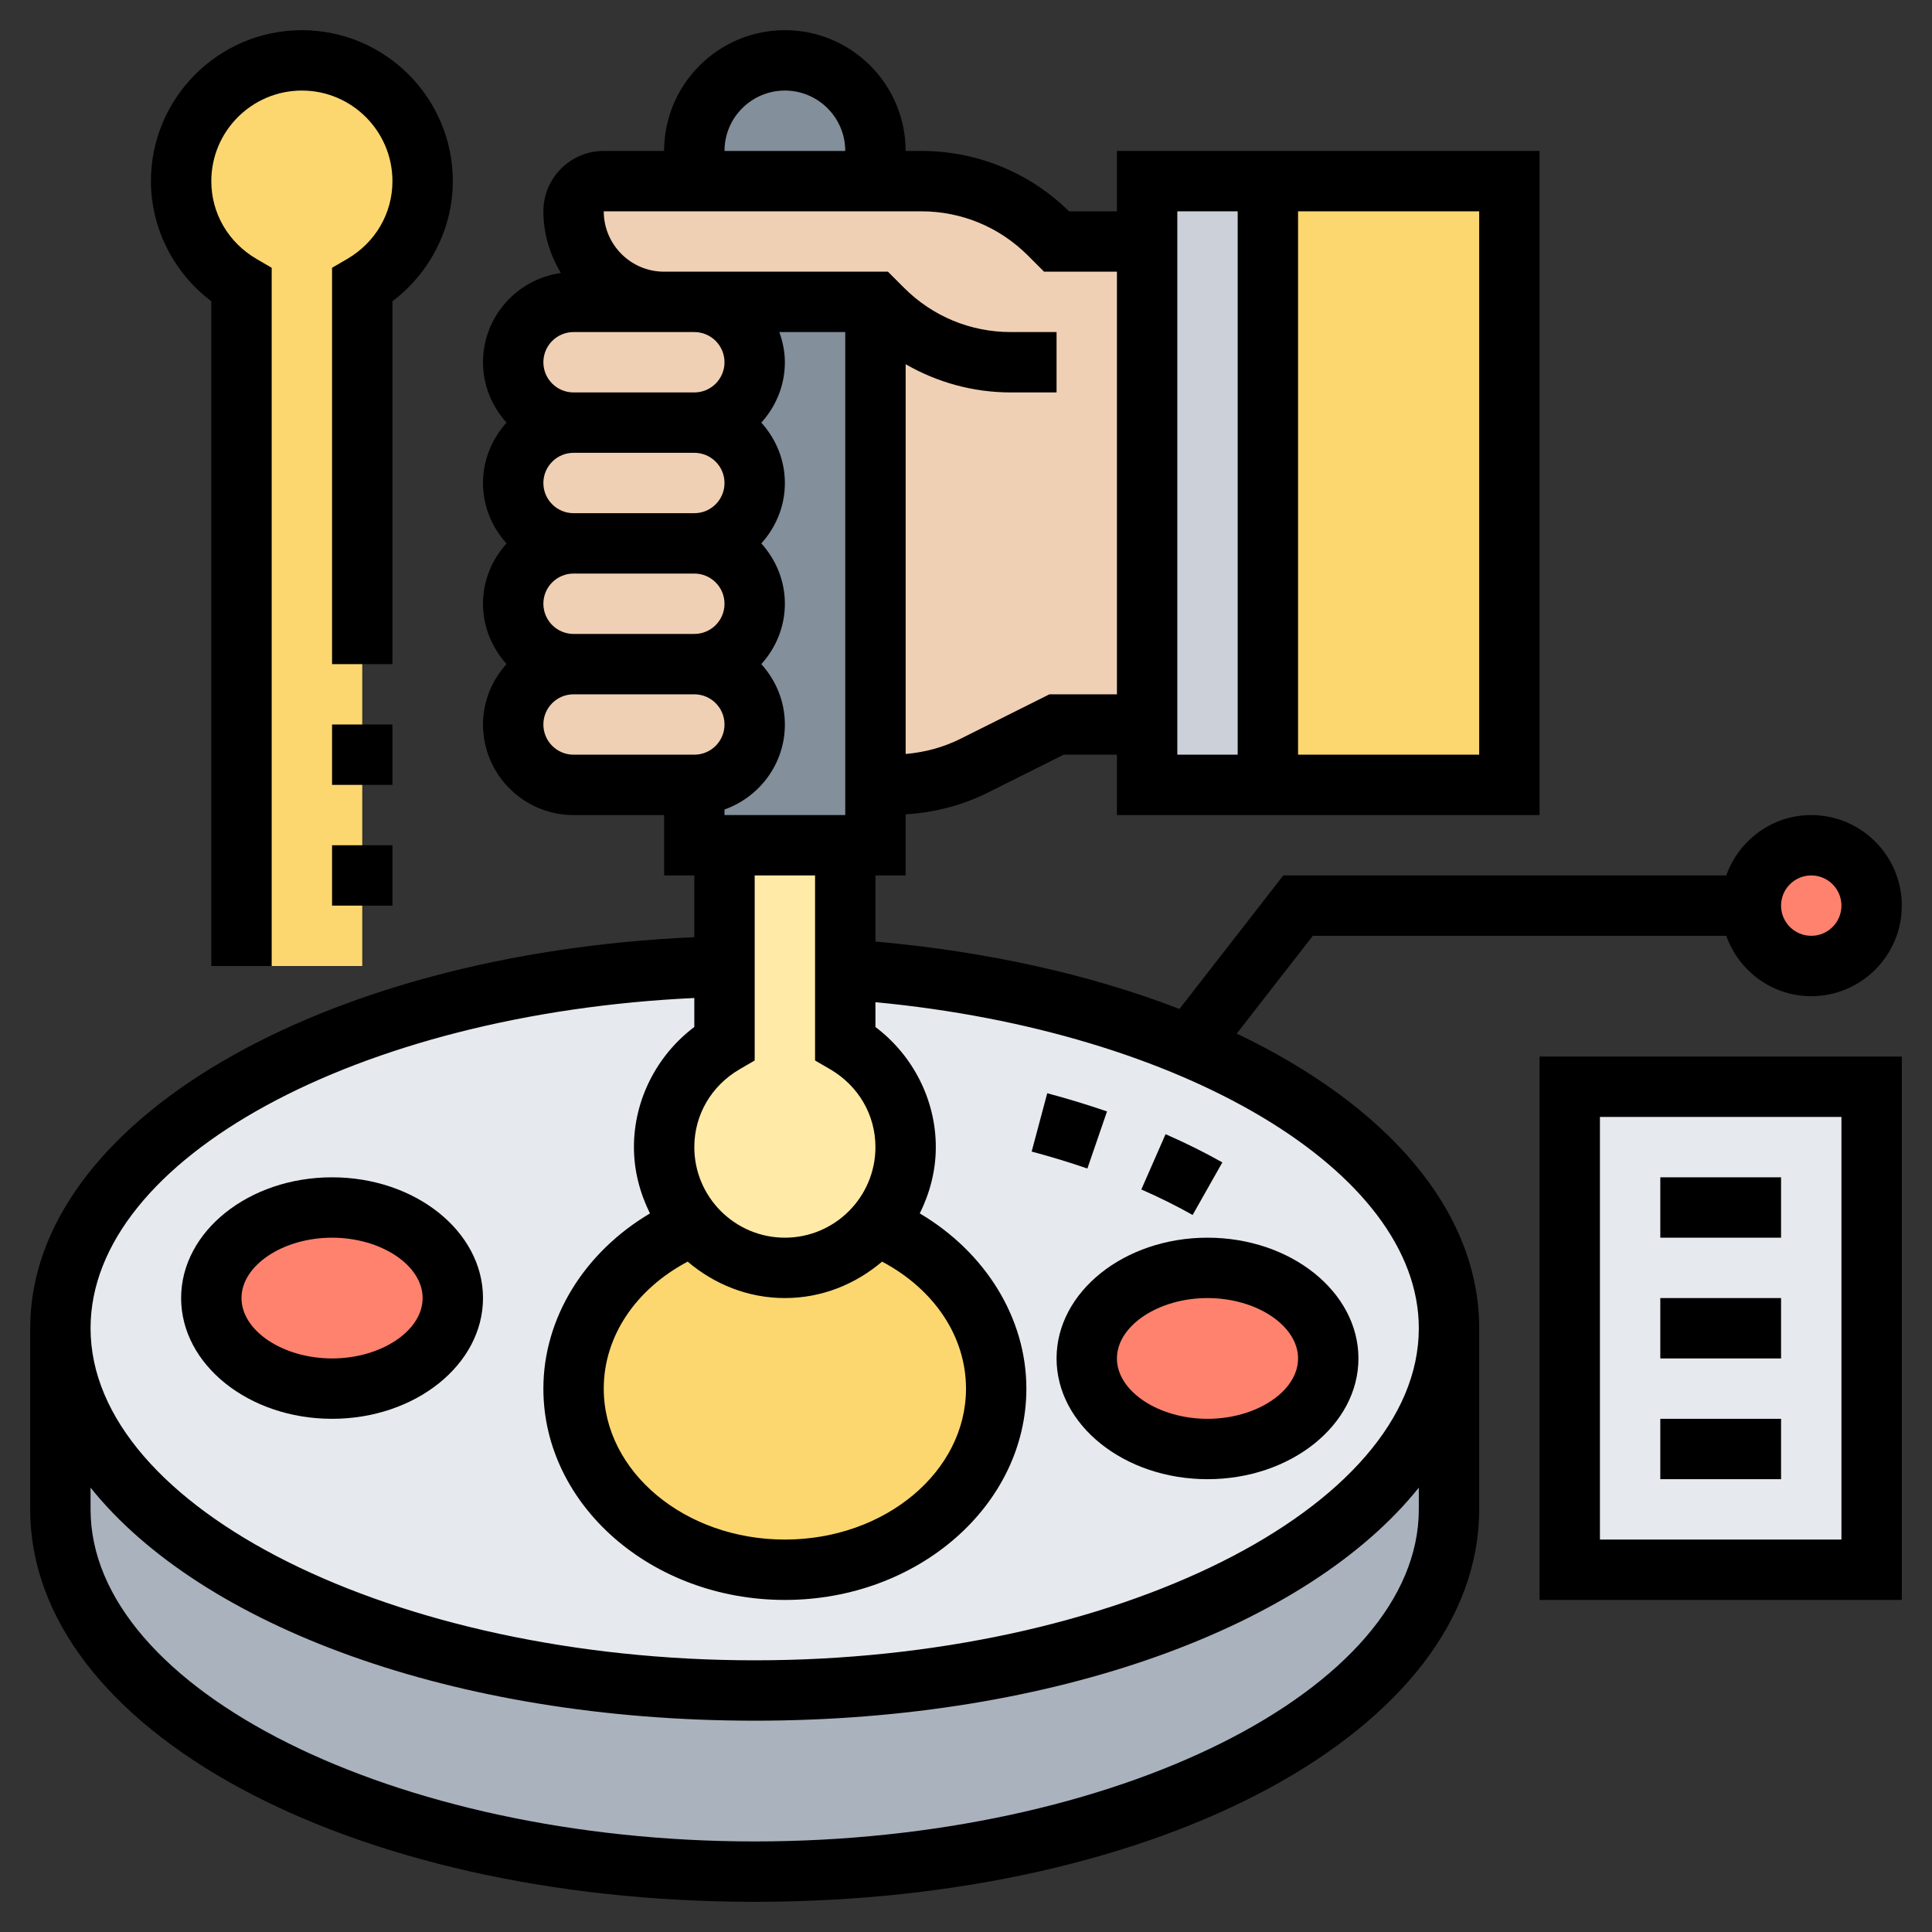
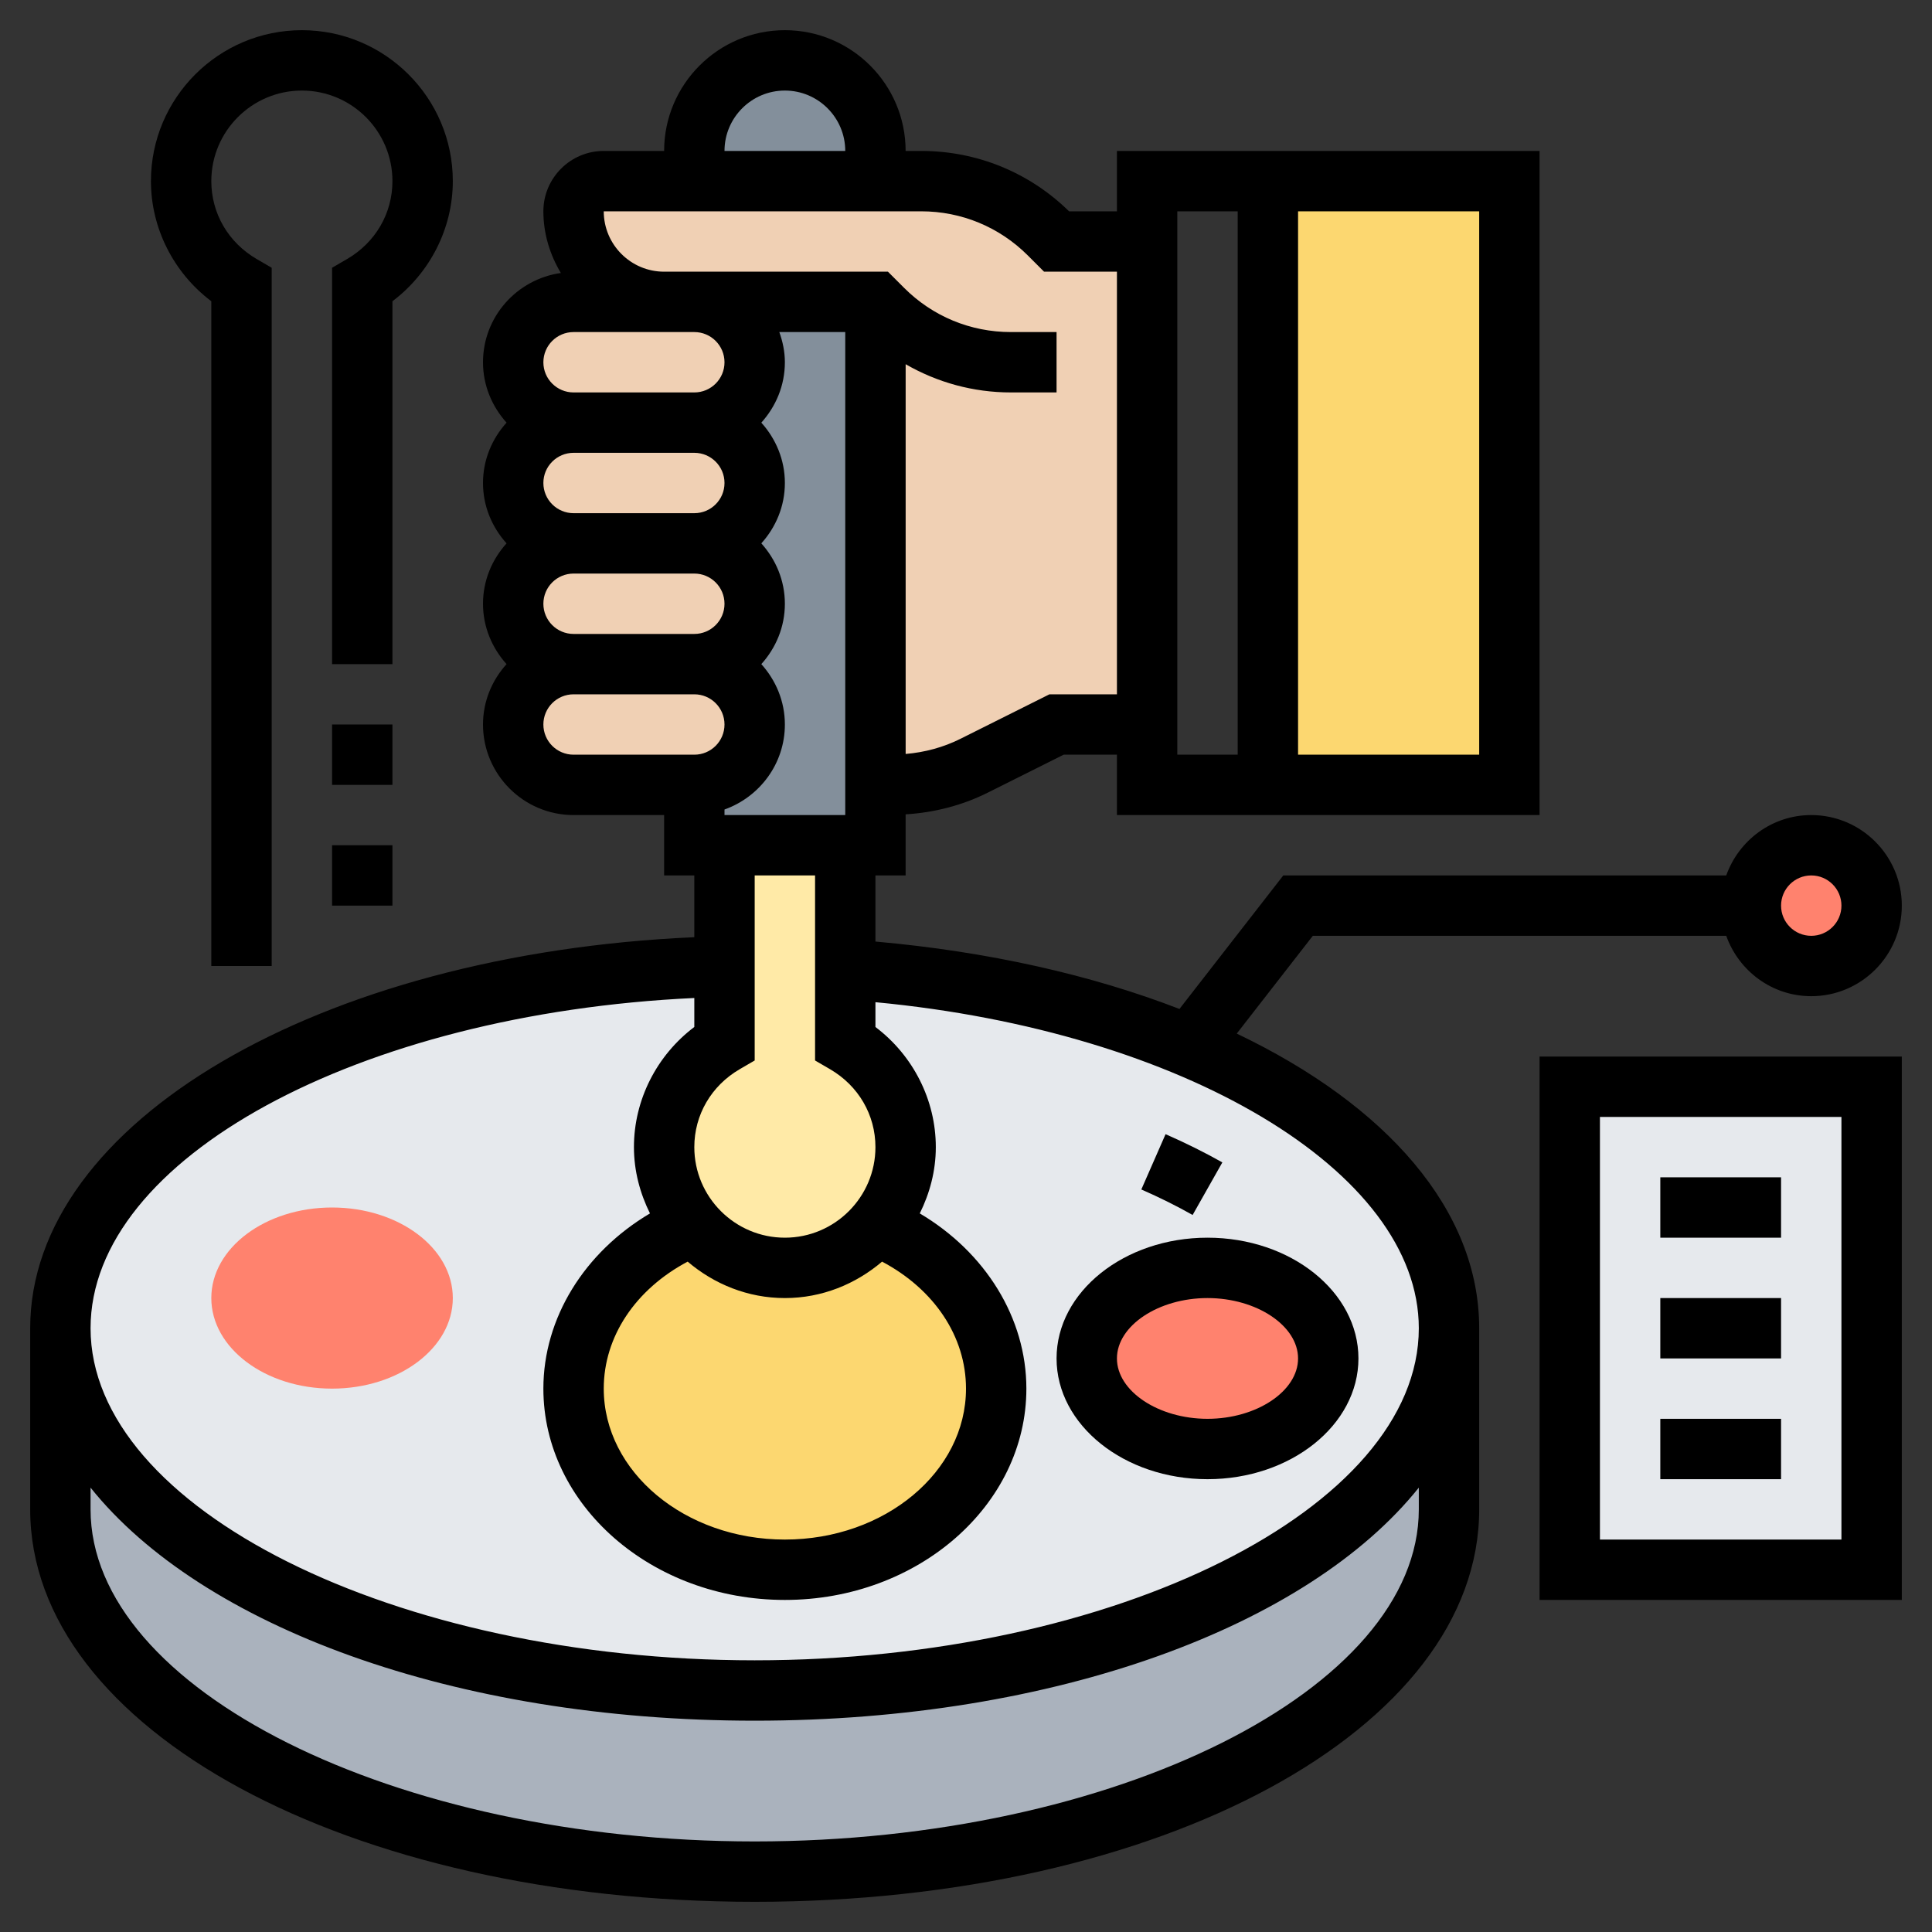
<svg xmlns="http://www.w3.org/2000/svg" id="Layer_35" enable-background="new 0 0 64 64" height="512" viewBox="0 0 64 64" width="512">
  <rect x="0" y="0" width="64" height="64" fill="#333333" stroke="none" />
  <path d="m48 44v6c0 6.63-10.3 12-23 12s-23-5.37-23-12v-6c0 6.63 10.3 12 23 12s23-5.37 23-12z" fill="#aab2bd" />
  <path d="m39.39 34.64c-3.21-1.34-7.11-2.25-11.39-2.54l-4-.09h-.02c-12.23.28-21.98 5.54-21.98 11.99 0 6.63 10.3 12 23 12s23-5.37 23-12c0-3.79-3.36-7.16-8.61-9.36z" fill="#e6e9ed" />
  <circle cx="60" cy="30" fill="#ff826e" r="2" />
-   <path d="m10 2c2.21 0 4 1.79 4 4 0 1.48-.81 2.75-2 3.45v22.55h-4v-22.55c-1.19-.7-2-1.97-2-3.45 0-2.21 1.79-4 4-4z" fill="#fcd770" />
  <ellipse cx="11" cy="43" fill="#ff826e" rx="4" ry="3" />
  <ellipse cx="40" cy="45" fill="#ff826e" rx="4" ry="3" />
  <path d="m29.04 40.59c2.34.97 3.96 3.03 3.96 5.41 0 3.31-3.13 6-7 6s-7-2.69-7-6c0-2.38 1.62-4.44 3.96-5.41.73.87 1.82 1.41 3.04 1.41s2.31-.54 3.04-1.41z" fill="#fcd770" />
  <path d="m30 38c0 .99-.36 1.89-.96 2.59-.73.87-1.82 1.41-3.04 1.41s-2.31-.54-3.04-1.41c-.6-.7-.96-1.6-.96-2.59 0-1.48.81-2.75 2-3.45v-2.54-4.01h4v4.1 2.45c1.19.7 2 1.97 2 3.45z" fill="#ffeaa7" />
  <path d="m29 5v1h-6v-1c0-.83.34-1.58.88-2.12s1.29-.88 2.12-.88c1.66 0 3 1.34 3 3z" fill="#838f9b" />
  <path d="m28 28h-4-1v-2c1.1 0 2-.9 2-2 0-.55-.22-1.05-.59-1.41-.36-.37-.86-.59-1.41-.59 1.1 0 2-.9 2-2 0-.55-.22-1.05-.59-1.41-.36-.37-.86-.59-1.41-.59 1.1 0 2-.9 2-2 0-.55-.22-1.05-.59-1.41-.36-.37-.86-.59-1.41-.59 1.1 0 2-.9 2-2 0-.55-.22-1.05-.59-1.41-.36-.37-.86-.59-1.41-.59h6v16 2z" fill="#838f9b" />
  <path d="m52 36h10v16h-10z" fill="#e6e9ed" />
  <path d="m42 6h8v20h-8z" fill="#fcd770" />
-   <path d="m42 6v20h-4v-2-16-2z" fill="#ccd1d9" />
  <g fill="#f0d0b4">
    <path d="m24.41 10.59c.37.36.59.86.59 1.41 0 1.1-.9 2-2 2h-4c-.55 0-1.05-.22-1.41-.59-.37-.36-.59-.86-.59-1.41 0-1.1.9-2 2-2h3 1c.55 0 1.05.22 1.41.59z" />
    <path d="m24.41 18.59c.37.36.59.86.59 1.41 0 1.1-.9 2-2 2h-4c-.55 0-1.05-.22-1.41-.59-.37-.36-.59-.86-.59-1.41 0-1.1.9-2 2-2h4c.55 0 1.05.22 1.41.59z" />
    <path d="m24.41 22.59c.37.36.59.86.59 1.41 0 1.1-.9 2-2 2h-4c-.55 0-1.05-.22-1.41-.59-.37-.36-.59-.86-.59-1.41 0-1.1.9-2 2-2h4c.55 0 1.05.22 1.41.59z" />
    <path d="m24.41 14.59c.37.36.59.86.59 1.41 0 1.1-.9 2-2 2h-4c-.55 0-1.05-.22-1.41-.59-.37-.36-.59-.86-.59-1.41 0-1.1.9-2 2-2h4c.55 0 1.05.22 1.41.59z" />
    <path d="m38 8v16h-3l-2.73 1.37c-.84.41-1.75.63-2.69.63h-.58v-16h-6-1c-.83 0-1.58-.34-2.12-.88s-.88-1.29-.88-2.12c0-.55.45-1 1-1h3 6 1.51c1.6 0 3.12.63 4.25 1.76l.24.24z" />
  </g>
-   <path d="m36.671 36.818c-.642-.221-1.308-.424-1.98-.603l-.516 1.932c.628.168 1.249.356 1.846.562z" />
  <path d="m40.492 38.506c-.582-.328-1.215-.643-1.881-.935l-.803 1.832c.605.265 1.177.549 1.699.845z" />
  <path d="m40.969 34.239 2.52-3.239h13.695c.414 1.161 1.514 2 2.816 2 1.654 0 3-1.346 3-3s-1.346-3-3-3c-1.302 0-2.402.839-2.816 2h-14.673l-3.44 4.423c-2.902-1.122-6.313-1.899-10.071-2.233v-2.19h1v-2.024c.941-.057 1.872-.294 2.714-.715l2.522-1.261h1.764v2h14v-22h-14v2h-1.586c-1.316-1.29-3.054-2-4.899-2h-.515c0-2.206-1.794-4-4-4s-4 1.794-4 4h-2c-1.103 0-2 .897-2 2 0 .749.22 1.443.579 2.043-1.454.206-2.579 1.447-2.579 2.957 0 .771.301 1.468.78 2-.48.532-.78 1.229-.78 2s.301 1.468.78 2c-.48.532-.78 1.229-.78 2s.301 1.468.78 2c-.48.532-.78 1.229-.78 2 0 1.654 1.346 3 3 3h3v2h1v2.046c-12.412.547-22 6.138-22 12.954v6c0 7.29 10.542 13 24 13s24-5.71 24-13v-6c0-3.909-3.058-7.385-8.031-9.761zm19.031-5.239c.552 0 1 .448 1 1s-.448 1-1 1-1-.448-1-1 .448-1 1-1zm-36-2v-.184c1.161-.414 2-1.514 2-2.816 0-.771-.301-1.468-.78-2 .48-.532.78-1.229.78-2s-.301-1.468-.78-2c.48-.532.78-1.229.78-2s-.301-1.468-.78-2c.48-.532.78-1.229.78-2 0-.352-.072-.686-.184-1h2.184v16zm-6-7c0-.552.448-1 1-1h4c.552 0 1 .448 1 1s-.448 1-1 1h-4c-.552 0-1-.448-1-1zm0-4c0-.552.448-1 1-1h4c.552 0 1 .448 1 1s-.448 1-1 1h-4c-.552 0-1-.448-1-1zm31 9h-6v-18h6zm-10-18h2v18h-2zm-13-4c1.103 0 2 .897 2 2h-4c0-1.103.897-2 2-2zm4.515 4c1.336 0 2.592.521 3.536 1.465l.535.535h2.414v14h-2.236l-2.944 1.472c-.566.284-1.188.451-1.819.504v-12.911c1.049.605 2.24.935 3.484.935h1.515v-2h-1.515c-1.336 0-2.592-.521-3.536-1.465l-.535-.535h-6.414-1c-1.103 0-2-.897-2-2zm-11.515 4h3 1c.552 0 1 .448 1 1s-.448 1-1 1h-4c-.552 0-1-.448-1-1s.448-1 1-1zm-1 13c0-.552.448-1 1-1h4c.552 0 1 .448 1 1s-.448 1-1 1h-4c-.552 0-1-.448-1-1zm9 5v6.13l.497.289c.941.548 1.503 1.513 1.503 2.581 0 1.654-1.346 3-3 3s-3-1.346-3-3c0-1.068.562-2.033 1.503-2.581l.497-.289v-6.13zm-4.22 12.793c.872.742 1.988 1.207 3.22 1.207s2.348-.465 3.22-1.207c1.725.915 2.78 2.478 2.78 4.207 0 2.757-2.691 5-6 5s-6-2.243-6-5c0-1.728 1.055-3.292 2.78-4.207zm24.22 8.207c0 5.963-10.075 11-22 11s-22-5.037-22-11v-.72c3.67 4.586 12.033 7.72 22 7.72s18.33-3.134 22-7.72zm-22 5c-11.925 0-22-5.037-22-11 0-5.627 8.886-10.422 20-10.94v.96c-1.246.939-2 2.416-2 3.979 0 .792.202 1.531.531 2.197-2.175 1.289-3.531 3.467-3.531 5.804 0 3.859 3.589 7 8 7s8-3.141 8-7c0-2.339-1.356-4.516-3.531-5.804.329-.665.531-1.404.531-2.196 0-1.563-.754-3.04-2-3.979v-.822c10.173.962 18 5.596 18 10.801 0 5.963-10.075 11-22 11z" />
-   <path d="m11 39c-2.757 0-5 1.794-5 4s2.243 4 5 4 5-1.794 5-4-2.243-4-5-4zm0 6c-1.626 0-3-.916-3-2s1.374-2 3-2 3 .916 3 2-1.374 2-3 2z" />
  <path d="m40 41c-2.757 0-5 1.794-5 4s2.243 4 5 4 5-1.794 5-4-2.243-4-5-4zm0 6c-1.626 0-3-.916-3-2s1.374-2 3-2 3 .916 3 2-1.374 2-3 2z" />
  <path d="m7 9.979v22.021h2v-23.13l-.497-.289c-.941-.548-1.503-1.513-1.503-2.581 0-1.654 1.346-3 3-3s3 1.346 3 3c0 1.068-.562 2.033-1.503 2.581l-.497.289v13.13h2v-12.021c1.246-.939 2-2.416 2-3.979 0-2.757-2.243-5-5-5s-5 2.243-5 5c0 1.563.754 3.04 2 3.979z" />
  <path d="m11 24h2v2h-2z" />
  <path d="m11 28h2v2h-2z" />
  <path d="m51 53h12v-18h-12zm2-16h8v14h-8z" />
  <path d="m55 39h4v2h-4z" />
  <path d="m55 43h4v2h-4z" />
  <path d="m55 47h4v2h-4z" />
</svg>